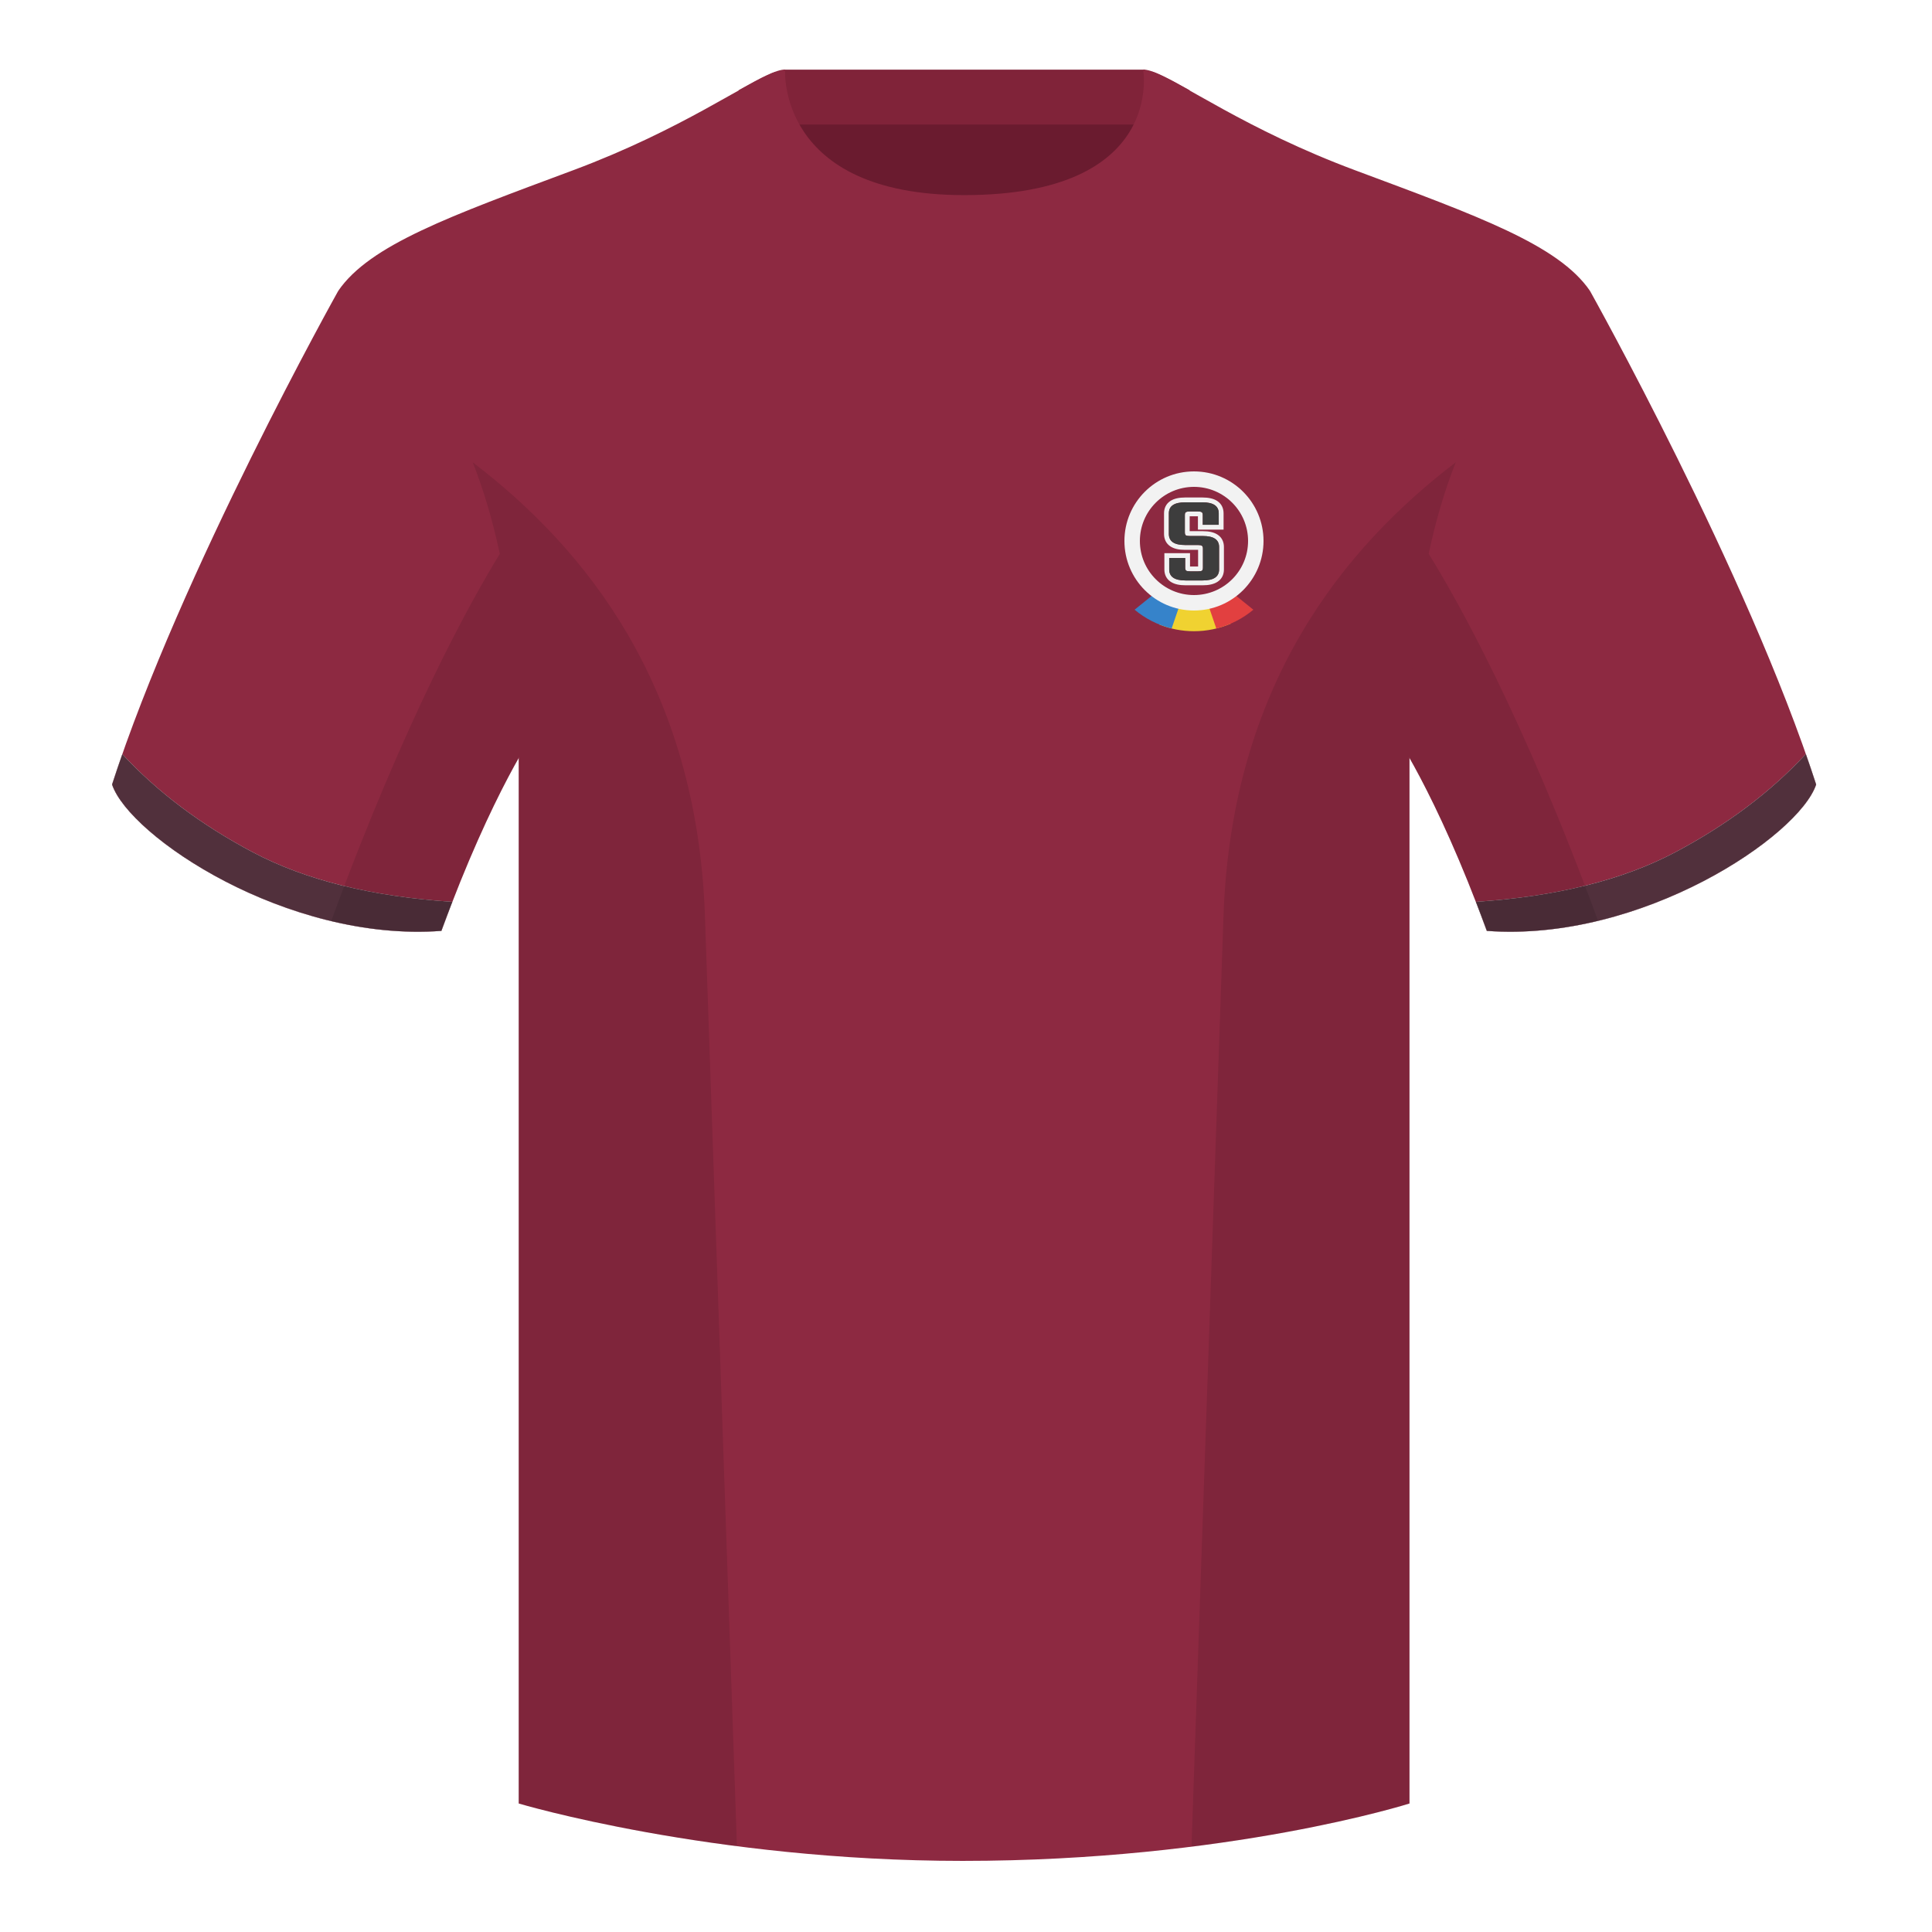
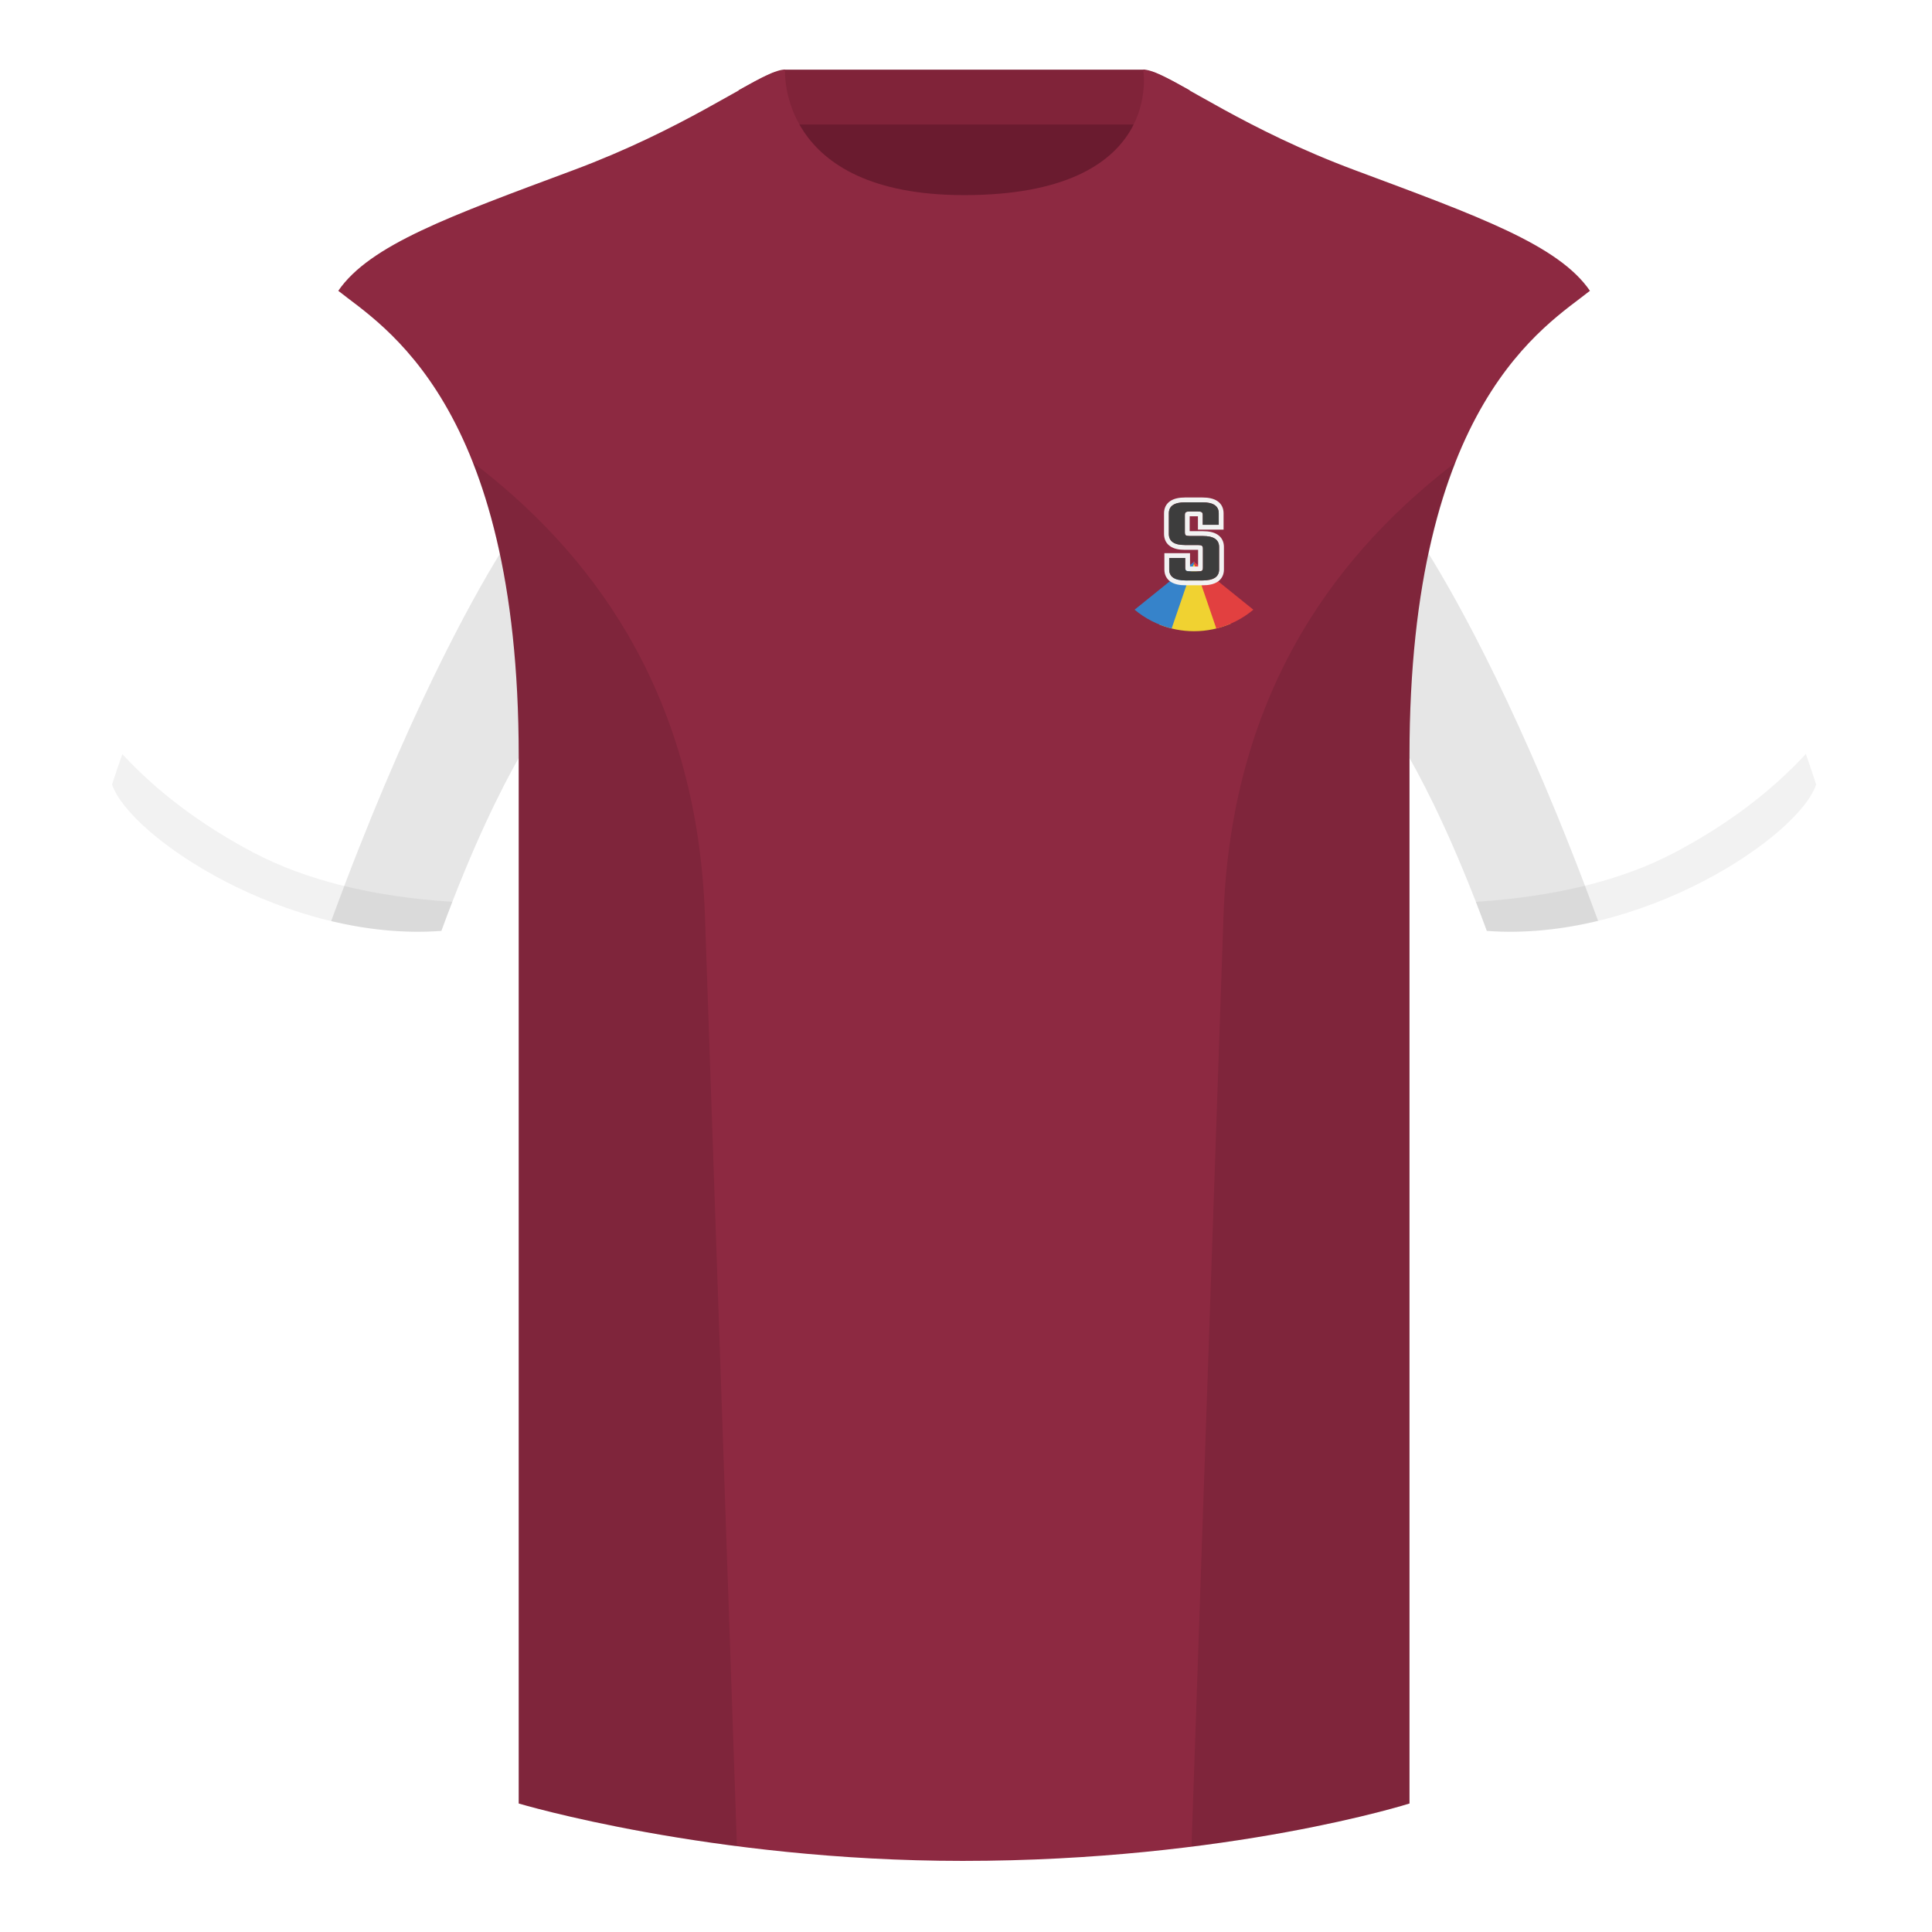
<svg xmlns="http://www.w3.org/2000/svg" width="500" height="500" viewBox="0 0 500 500" fill="none">
  <path fill-rule="evenodd" clip-rule="evenodd" d="M203.004 109.223h93.643V21.928h-93.643v87.295z" fill="#6A1B2F" />
  <path fill-rule="evenodd" clip-rule="evenodd" d="M202.863 32.228h93.459v-14.2h-93.459v14.2z" fill="#802339" />
-   <path fill-rule="evenodd" clip-rule="evenodd" d="M87.547 75.258S46.785 148.059 29 203.029c4.445 13.375 45.208 40.86 85.232 37.885 13.34-36.4 24.46-52 24.46-52s2.963-95.085-51.145-113.656zm323.926 0s40.763 72.8 58.547 127.77c-4.444 13.375-45.207 40.86-85.232 37.885-13.339-36.4-24.459-52-24.459-52s-2.964-95.085 51.144-113.656z" fill="#8D2941" />
  <path fill-rule="evenodd" clip-rule="evenodd" d="M249.51 57.703c-50.081 0-47.798-39.469-48.742-39.14-7.516 2.619-24.133 14.937-52.439 25.495-31.873 11.885-52.626 19.315-60.782 31.2 11.115 8.915 46.694 28.97 46.694 120.344v271.14s49.658 14.856 114.885 14.856c68.929 0 115.649-14.856 115.649-14.856v-271.14c0-91.375 35.579-111.43 46.699-120.344-8.157-11.885-28.91-19.315-60.782-31.2-28.36-10.577-44.982-22.919-52.479-25.509-.927-.32 4.178 39.154-48.703 39.154z" fill="#8D2941" />
  <path fill-rule="evenodd" clip-rule="evenodd" d="M467.353 195.129c.936 2.667 1.828 5.303 2.668 7.899-4.445 13.375-45.208 40.86-85.232 37.885-.958-2.613-1.904-5.119-2.836-7.519 20.795-1.358 37.993-5.637 51.595-12.837 13.428-7.109 24.696-15.585 33.805-25.428zm-435.698.036c9.103 9.828 20.361 18.291 33.772 25.392 13.611 7.205 30.824 11.485 51.639 12.84-.931 2.399-1.877 4.904-2.834 7.517-40.024 2.975-80.787-24.51-85.232-37.885.836-2.585 1.723-5.21 2.655-7.864z" fill="#F2F2F2" />
-   <path fill-rule="evenodd" clip-rule="evenodd" d="M467.353 195.129c.936 2.667 1.828 5.303 2.668 7.899-4.445 13.375-45.208 40.86-85.232 37.885-.958-2.613-1.904-5.119-2.836-7.519 20.795-1.358 37.993-5.637 51.595-12.837 13.428-7.109 24.696-15.585 33.805-25.428zm-435.698.036c9.103 9.828 20.361 18.291 33.772 25.392 13.611 7.205 30.824 11.485 51.639 12.84-.931 2.399-1.877 4.904-2.834 7.517-40.024 2.975-80.787-24.51-85.232-37.885.836-2.585 1.723-5.21 2.655-7.864z" fill="#51303C" />
  <path fill-rule="evenodd" clip-rule="evenodd" d="M307.853 23.345c-5.772-3.24-9.728-5.345-12.008-5.345 0 0 5.882 32.495-46.335 32.495-48.52 0-46.335-32.495-46.335-32.495-2.28 0-6.236 2.105-12.003 5.345 0 0 7.368 40.38 58.403 40.38 51.478 0 58.278-35.895 58.278-40.38z" fill="#8D2941" />
  <path fill-rule="evenodd" clip-rule="evenodd" d="M413.583 238.323c-9.288 2.238-19.065 3.316-28.798 2.592-8.198-22.369-15.557-36.883-20.013-44.748v270.577s-21.102 6.71-55.866 11.111l-.544-.06c1.881-54.795 5.722-166.47 8.276-240.705 2.056-59.755 31.085-95.29 60.099-117.44-2.675 6.781-5.071 14.606-6.999 23.667 7.354 11.852 24.436 42.069 43.831 94.964.005.014.01.028.014.042zM190.715 477.795c-34.247-4.401-56.476-11.051-56.476-11.051V196.172c-4.456 7.867-11.814 22.379-20.01 44.743-9.633.716-19.308-.332-28.51-2.524.005-.032.012-.064.02-.096 19.377-52.848 36.305-83.066 43.609-94.944-1.928-9.075-4.327-16.912-7.006-23.701 29.014 22.15 58.044 57.685 60.099 117.44 2.554 74.235 6.396 185.91 8.276 240.705h-.002z" fill="#000" fill-opacity=".1" />
  <path fill-rule="evenodd" clip-rule="evenodd" d="M309 163.357c3.375 0 6.587-.697 9.5-1.954l-9.5-15.546-9 15.755c2.779 1.125 5.817 1.745 9 1.745z" fill="#F0D231" />
  <path d="M303.218 162.655l5.958-17.405-15.543 12.541c2.743 2.29 6.006 3.979 9.585 4.864z" fill="#3683CA" />
  <path d="M324.367 157.794L308.82 145.25l5.959 17.407c3.58-.885 6.844-2.574 9.588-4.863z" fill="#E24040" />
-   <path fill-rule="evenodd" clip-rule="evenodd" d="M309 158c9.941 0 18-8.059 18-18s-8.059-18-18-18-18 8.059-18 18 8.059 18 18 18z" fill="#F2F2F2" />
-   <path fill-rule="evenodd" clip-rule="evenodd" d="M309 154c7.732 0 14-6.268 14-14s-6.268-14-14-14-14 6.268-14 14 6.268 14 14 14z" fill="#8D2941" />
  <path fill-rule="evenodd" clip-rule="evenodd" d="M310.068 142.298h-3.432c-1.485 0-2.821-.251-3.815-.942-1.077-.749-1.571-1.882-1.571-3.183v-5.33c0-1.307.515-2.434 1.609-3.17 1.007-.676 2.358-.923 3.868-.923h4.455c1.51 0 2.862.247 3.868.923 1.094.736 1.609 1.863 1.609 3.17v4.222h-6.636v-3.456c-.036 0-.074-.001-.114-.001H308c-.04 0-.078.001-.114.001v3.862c.036.001.074.001.114.001h3.318c1.497 0 2.839.247 3.839.927 1.086.738 1.593 1.864 1.593 3.166v5.814c0 1.313-.523 2.44-1.626 3.173-1.012.674-2.373.92-3.897.92h-4.409c-1.51 0-2.862-.246-3.868-.923-1.094-.736-1.609-1.862-1.609-3.17v-4.221h6.636v3.455c.036.001.074.001.114.001h1.977v-4.316zM307 147.703c-.182-.13-.273-.388-.273-.776v-2.519h-4.136v2.971c0 1.896 1.409 2.843 4.227 2.843h4.409c2.849 0 4.273-.947 4.273-2.843v-5.814c0-1.895-1.394-2.843-4.182-2.843H308c-.545 0-.909-.054-1.091-.161-.182-.13-.273-.388-.273-.776v-4.49c0-.388.091-.635.273-.743.182-.129.546-.194 1.091-.194h1.909c.546 0 .909.065 1.091.194.182.108.273.355.273.743v2.52h4.136v-2.972c0-1.895-1.409-2.843-4.227-2.843h-4.455c-2.818 0-4.227.948-4.227 2.843v5.33c0 1.917 1.379 2.875 4.136 2.875H310c.545 0 .894.065 1.045.194.182.107.273.355.273.743v4.942c0 .388-.091.646-.273.776-.151.107-.5.161-1.045.161h-1.909c-.546 0-.909-.054-1.091-.161z" fill="#F2F2F2" />
  <path d="M311.318 146.927v-4.942c0-.388-.091-.636-.273-.743-.151-.129-.5-.194-1.045-.194h-3.364c-2.757 0-4.136-.958-4.136-2.875v-5.33c0-1.895 1.409-2.843 4.227-2.843h4.455c2.818 0 4.227.948 4.227 2.843v2.972h-4.136v-2.52c0-.388-.091-.635-.273-.743-.182-.129-.545-.194-1.091-.194H308c-.545 0-.909.065-1.091.194-.182.108-.273.355-.273.743v4.49c0 .388.091.646.273.776.182.107.546.161 1.091.161h3.318c2.788 0 4.182.948 4.182 2.843v5.814c0 1.896-1.424 2.843-4.273 2.843h-4.409c-2.818 0-4.227-.947-4.227-2.843v-2.971h4.136v2.519c0 .388.091.646.273.776.182.107.545.161 1.091.161H310c.545 0 .894-.054 1.045-.161.182-.13.273-.388.273-.776z" fill="#3D3D3D" />
</svg>